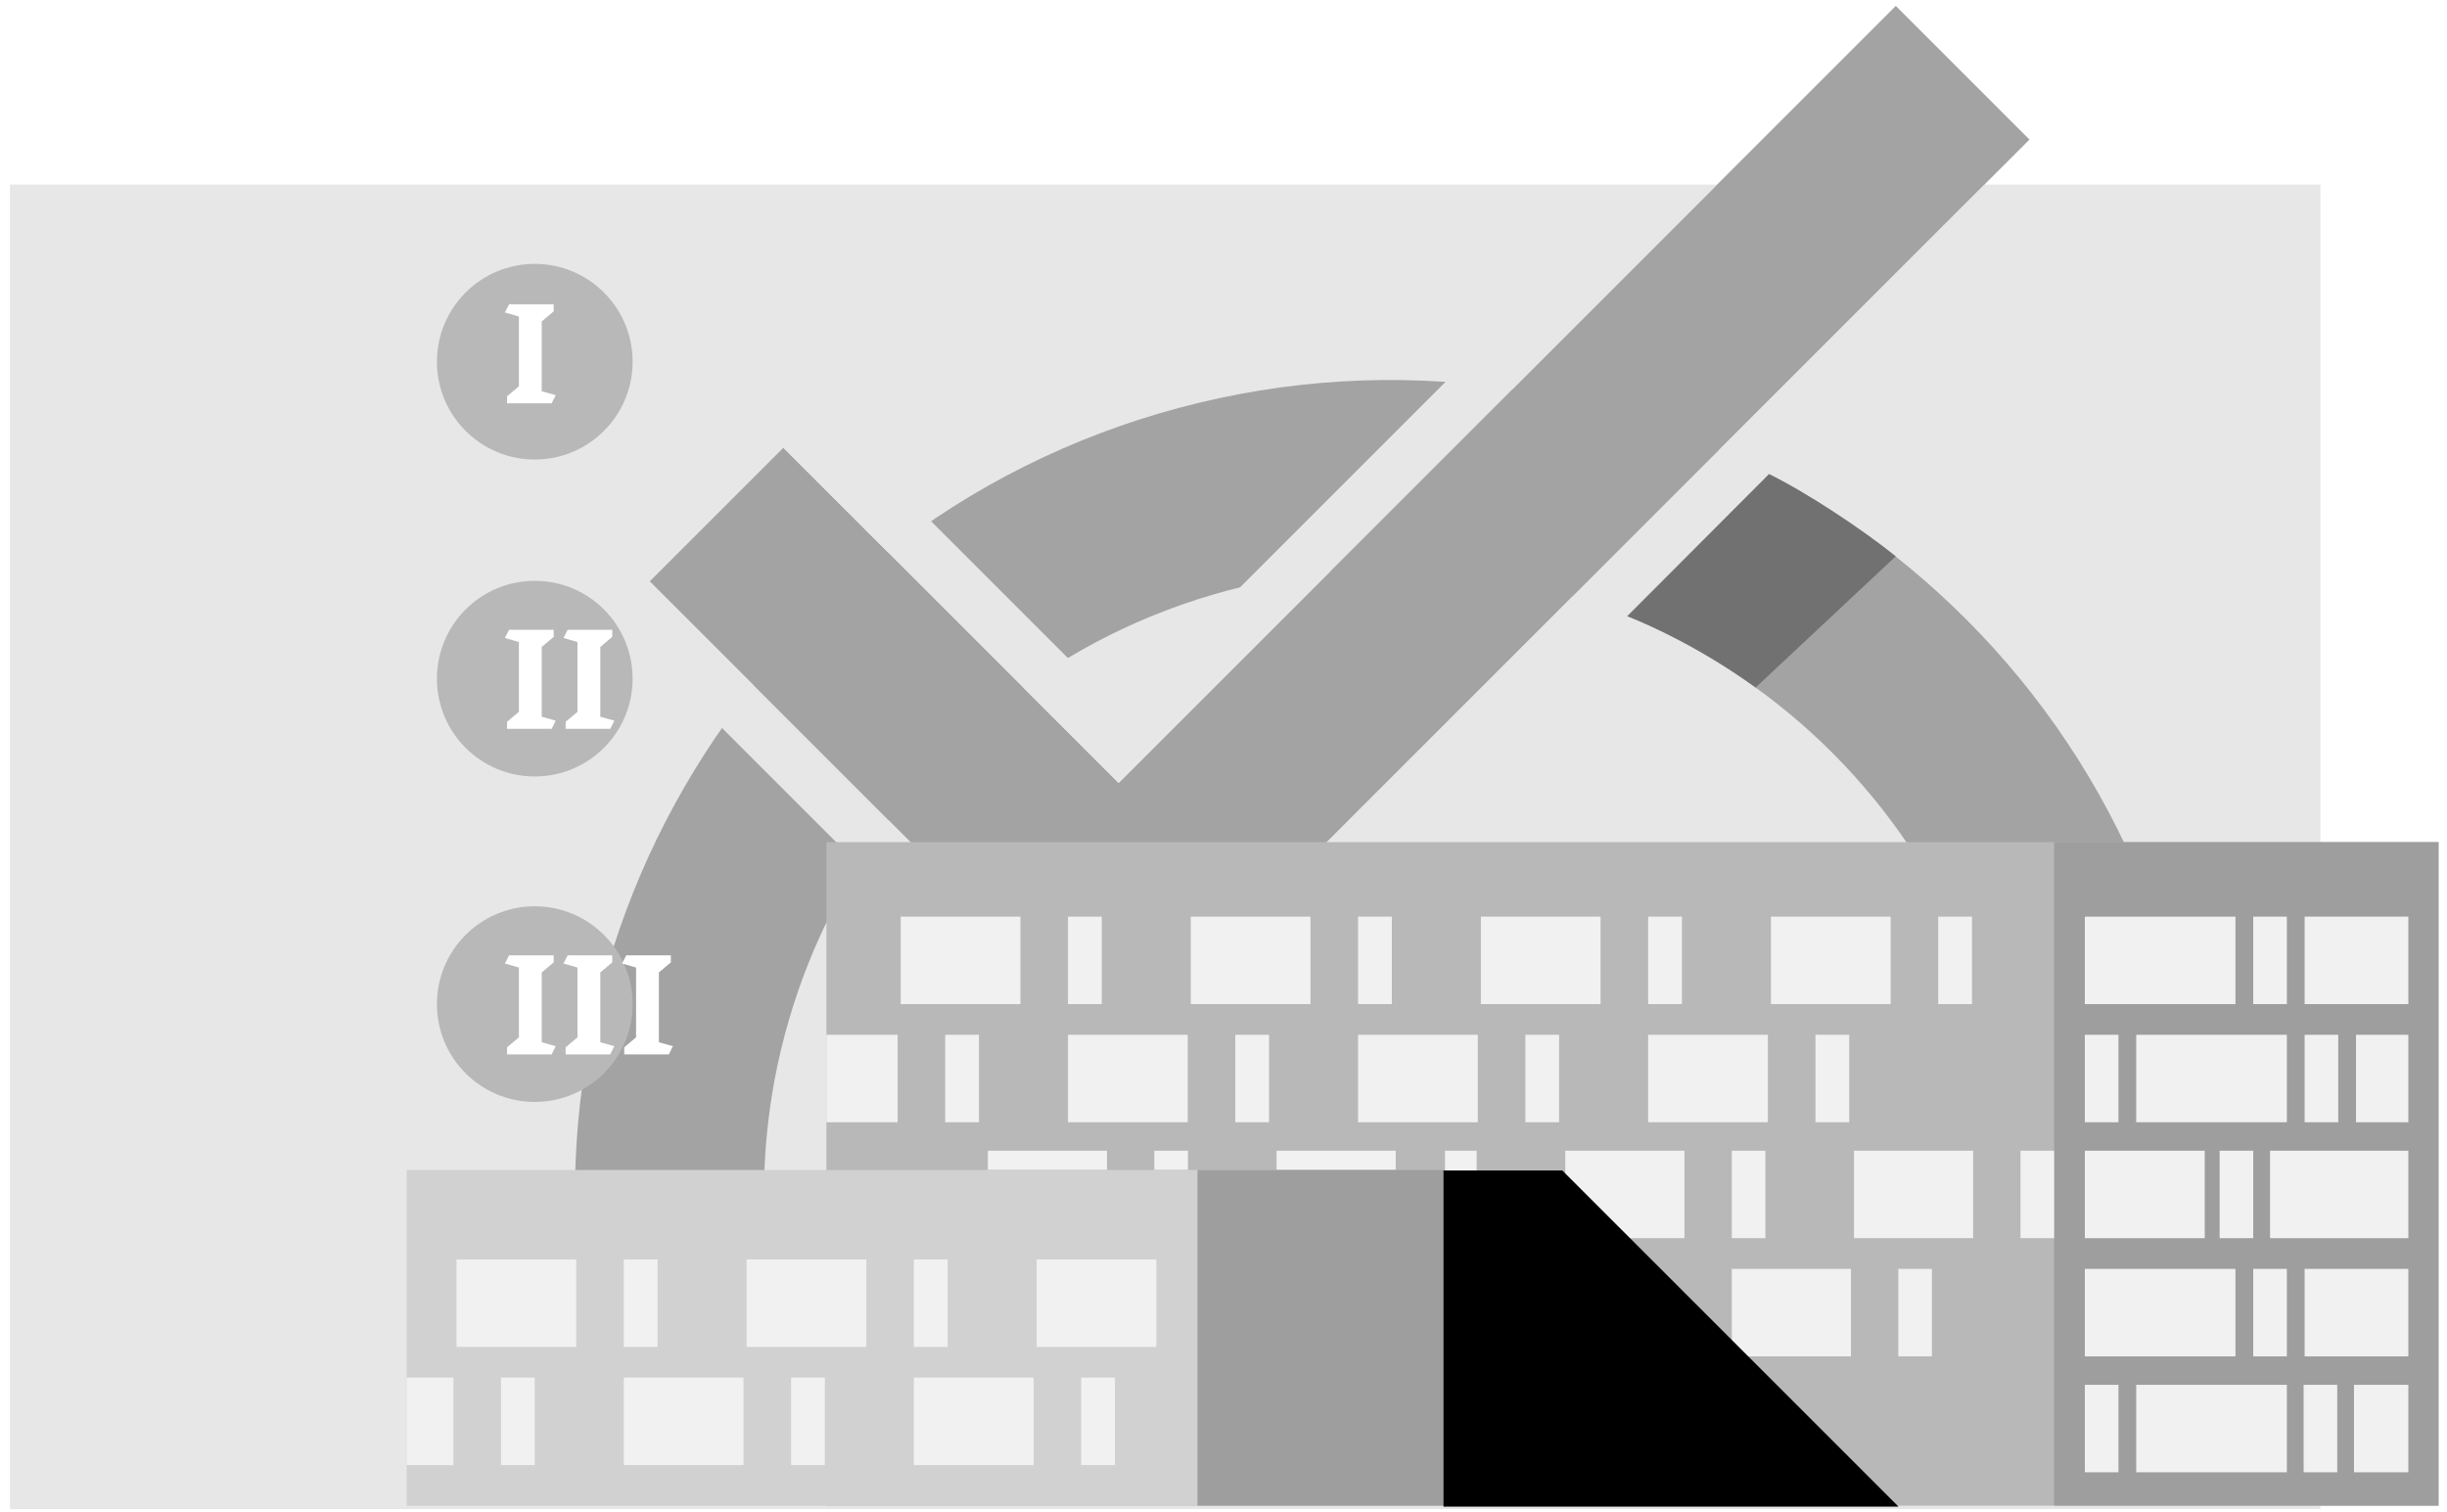
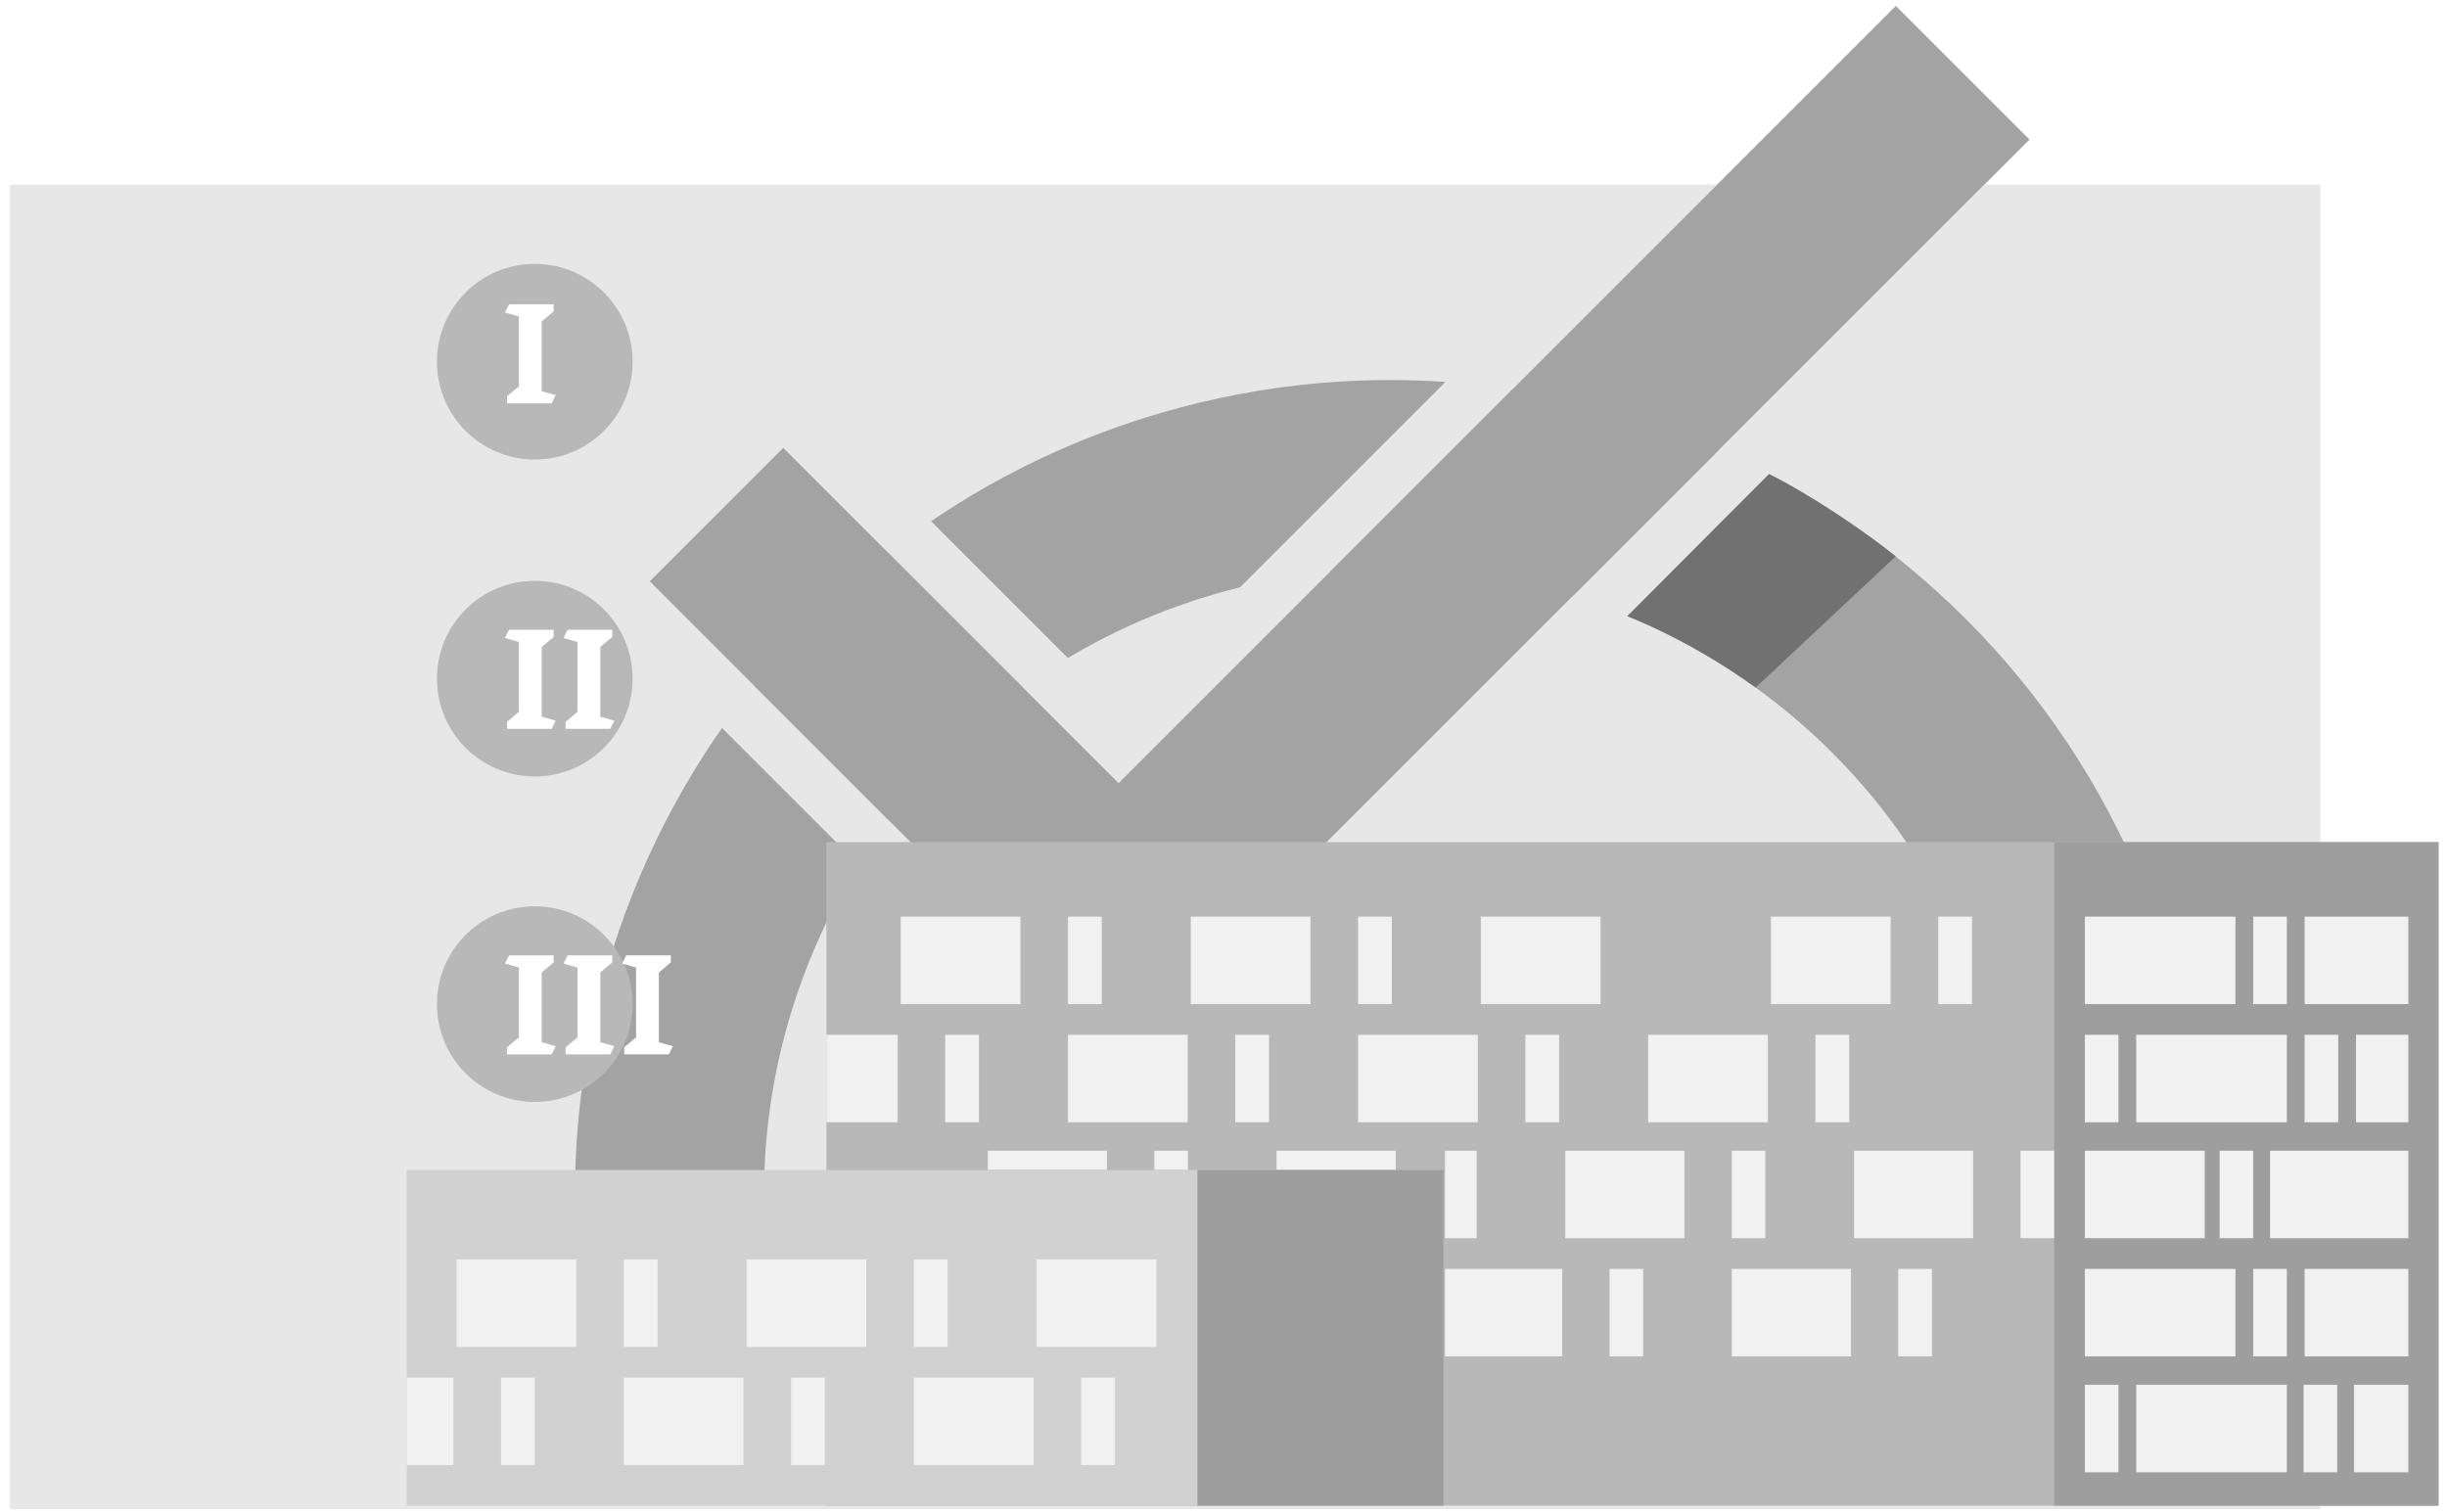
<svg xmlns="http://www.w3.org/2000/svg" width="233" height="144" viewBox="0 0 233 144" fill="none">
  <rect x="0.947" y="17.577" width="220" height="126.138" fill="#E7E7E7" />
  <path d="M198.516 96.01C188.718 59.444 151.133 37.744 114.568 47.542C78.002 57.34 56.302 94.925 66.1 131.49" stroke="#A3A3A3" stroke-width="18" />
  <path fill-rule="evenodd" clip-rule="evenodd" d="M193.245 13.29L106.513 100.023L61.851 55.36L74.579 42.633L106.513 74.567L180.517 0.563L193.245 13.29Z" fill="#A3A3A3" />
-   <path fill-rule="evenodd" clip-rule="evenodd" d="M195.94 17.637L188.591 25.016L176.865 36.741L153.414 60.192L106.513 107.094L54.78 55.36L74.579 35.561L106.513 67.496L143.515 30.494L156.451 17.637L163.442 17.637L180.517 0.563L193.245 13.29L188.898 17.637L195.94 17.637ZM106.513 74.567L74.579 42.633L61.851 55.36L106.513 100.023L193.245 13.29L180.517 0.563L106.513 74.567Z" fill="#E7E7E7" />
+   <path fill-rule="evenodd" clip-rule="evenodd" d="M195.94 17.637L188.591 25.016L153.414 60.192L106.513 107.094L54.78 55.36L74.579 35.561L106.513 67.496L143.515 30.494L156.451 17.637L163.442 17.637L180.517 0.563L193.245 13.29L188.898 17.637L195.94 17.637ZM106.513 74.567L74.579 42.633L61.851 55.36L106.513 100.023L193.245 13.29L180.517 0.563L106.513 74.567Z" fill="#E7E7E7" />
  <path d="M78.688 80.2V143.392H232.192V80.2H78.688Z" fill="#B8B8B8" />
  <path d="M195.59 80.2V143.392H232.192V80.2H195.59Z" fill="#9E9E9E" />
  <rect x="85.764" y="87.294" width="11.399" height="8.33" fill="#F1F1F1" />
  <rect x="113.385" y="87.294" width="11.399" height="8.33" fill="#F1F1F1" />
  <rect x="141.005" y="87.295" width="11.399" height="8.33" fill="#F1F1F1" />
  <rect x="168.626" y="87.295" width="11.399" height="8.33" fill="#F1F1F1" />
  <rect x="156.935" y="98.547" width="11.399" height="8.33" fill="#F1F1F1" />
  <rect x="78.688" y="98.547" width="6.784" height="8.33" fill="#F1F1F1" />
  <rect x="101.693" y="98.547" width="11.399" height="8.33" fill="#F1F1F1" />
  <rect x="129.314" y="98.547" width="11.399" height="8.33" fill="#F1F1F1" />
  <rect x="101.693" y="87.294" width="3.215" height="8.33" fill="#F1F1F1" />
  <rect x="129.314" y="87.294" width="3.215" height="8.33" fill="#F1F1F1" />
-   <rect x="156.935" y="87.295" width="3.215" height="8.33" fill="#F1F1F1" />
  <rect x="184.555" y="87.295" width="3.215" height="8.33" fill="#F1F1F1" />
  <rect x="172.864" y="98.547" width="3.215" height="8.33" fill="#F1F1F1" />
  <rect x="90.002" y="98.547" width="3.215" height="8.33" fill="#F1F1F1" />
  <rect x="117.623" y="98.547" width="3.215" height="8.33" fill="#F1F1F1" />
  <rect x="145.244" y="98.547" width="3.215" height="8.33" fill="#F1F1F1" />
  <rect x="94.06" y="109.588" width="11.346" height="1.835" fill="#F1F1F1" />
  <rect x="121.552" y="109.588" width="11.346" height="1.835" fill="#F1F1F1" />
  <rect x="149.044" y="109.588" width="11.346" height="8.33" fill="#F1F1F1" />
  <rect x="176.535" y="109.588" width="11.346" height="8.33" fill="#F1F1F1" />
  <rect x="164.899" y="120.841" width="11.346" height="8.33" fill="#F1F1F1" />
  <rect x="137.591" y="120.841" width="11.162" height="8.33" fill="#F1F1F1" />
  <rect x="109.915" y="109.588" width="3.2" height="1.835" fill="#F1F1F1" />
  <rect x="137.591" y="109.588" width="3.016" height="8.33" fill="#F1F1F1" />
  <rect x="164.899" y="109.588" width="3.2" height="8.33" fill="#F1F1F1" />
  <rect x="192.39" y="109.588" width="3.2" height="8.33" fill="#F1F1F1" />
  <rect x="198.516" y="109.588" width="11.415" height="8.33" fill="#F1F1F1" />
  <rect x="216.15" y="109.588" width="13.17" height="8.33" fill="#F1F1F1" />
  <rect x="203.409" y="98.547" width="14.341" height="8.33" fill="#F1F1F1" />
  <rect x="198.516" y="87.295" width="14.341" height="8.33" fill="#F1F1F1" />
  <rect x="198.516" y="120.841" width="14.341" height="8.33" fill="#F1F1F1" />
  <rect x="203.409" y="131.882" width="14.341" height="8.33" fill="#F1F1F1" />
  <rect x="180.754" y="120.841" width="3.2" height="8.33" fill="#F1F1F1" />
  <rect x="198.516" y="131.882" width="3.2" height="8.33" fill="#F1F1F1" />
  <rect x="219.347" y="131.882" width="3.2" height="8.33" fill="#F1F1F1" />
  <rect x="224.144" y="131.882" width="5.176" height="8.33" fill="#F1F1F1" />
  <rect x="214.55" y="120.841" width="3.2" height="8.33" fill="#F1F1F1" />
  <rect x="211.35" y="109.588" width="3.2" height="8.33" fill="#F1F1F1" />
  <rect x="198.516" y="98.547" width="3.2" height="8.33" fill="#F1F1F1" />
  <rect x="214.55" y="87.294" width="3.2" height="8.33" fill="#F1F1F1" />
  <rect x="219.443" y="98.547" width="3.2" height="8.33" fill="#F1F1F1" />
  <rect x="224.336" y="98.547" width="4.984" height="8.33" fill="#F1F1F1" />
  <rect x="219.443" y="87.294" width="9.877" height="8.33" fill="#F1F1F1" />
  <rect x="219.443" y="120.841" width="9.877" height="8.33" fill="#F1F1F1" />
  <rect x="127.548" y="120.841" width="3.2" height="8.33" fill="#F1F1F1" />
  <rect x="120.838" y="131.196" width="3.2" height="8.33" fill="#F1F1F1" />
  <rect x="153.262" y="120.841" width="3.2" height="8.33" fill="#F1F1F1" />
  <path d="M38.724 111.423V143.392H132.803V111.423H38.724Z" fill="#D2D1D1" />
  <path d="M114.017 111.423V143.392H137.446V111.423H114.017Z" fill="#9E9E9E" />
  <rect x="87.017" y="131.196" width="11.399" height="8.33" fill="#F1F1F1" />
  <path fill-rule="evenodd" clip-rule="evenodd" d="M54.866 119.943H43.467V128.273H54.866V119.943ZM62.611 119.943H59.396V128.273H62.611V119.943Z" fill="#F1F1F1" />
  <rect x="87.017" y="119.943" width="3.215" height="8.33" fill="#F1F1F1" />
  <rect x="98.708" y="119.943" width="11.399" height="8.33" fill="#F1F1F1" />
  <rect x="75.326" y="131.196" width="3.215" height="8.33" fill="#F1F1F1" />
  <rect x="59.396" y="131.196" width="11.399" height="8.33" fill="#F1F1F1" />
  <rect x="71.088" y="119.943" width="11.399" height="8.33" fill="#F1F1F1" />
  <rect x="38.724" y="131.196" width="4.45" height="8.33" fill="#F1F1F1" />
  <rect x="47.705" y="131.196" width="3.215" height="8.33" fill="#F1F1F1" />
  <rect x="102.947" y="131.196" width="3.215" height="8.33" fill="#F1F1F1" />
  <g style="mix-blend-mode:overlay">
-     <path d="M137.446 143.487V111.466H148.755L180.776 143.487H137.446Z" fill="black" />
-   </g>
+     </g>
  <path d="M180.508 52.982L167.168 65.476C162.262 61.924 157.453 59.652 154.963 58.689L168.448 45.152C172.068 46.91 177.632 50.638 180.508 52.982Z" fill="#717171" />
  <circle cx="50.92" cy="34.447" r="9.316" fill="#B8B8B8" />
  <circle cx="50.92" cy="64.63" r="9.316" fill="#B8B8B8" />
  <circle cx="50.92" cy="95.625" r="9.316" fill="#B8B8B8" />
  <g filter="url(#filter0_d_238_15)">
    <path d="M52.529 38.411H48.281V37.739L49.409 36.791V30.143L48.077 29.759L48.473 28.979H52.721V29.651L51.581 30.611V37.259L52.913 37.631L52.529 38.411ZM52.529 69.411H48.281V68.739L49.409 67.791V61.143L48.077 60.759L48.473 59.979H52.721V60.651L51.581 61.611V68.259L52.913 68.631L52.529 69.411ZM58.107 69.411H53.859V68.739L54.987 67.791V61.143L53.655 60.759L54.051 59.979H58.299V60.651L57.159 61.611V68.259L58.491 68.631L58.107 69.411ZM52.529 100.411H48.281V99.739L49.409 98.791V92.143L48.077 91.759L48.473 90.979H52.721V91.651L51.581 92.611V99.259L52.913 99.631L52.529 100.411ZM58.107 100.411H53.859V99.739L54.987 98.791V92.143L53.655 91.759L54.051 90.979H58.299V91.651L57.159 92.611V99.259L58.491 99.631L58.107 100.411ZM63.686 100.411H59.438V99.739L60.566 98.791V92.143L59.234 91.759L59.63 90.979H63.878V91.651L62.738 92.611V99.259L64.07 99.631L63.686 100.411Z" fill="white" />
  </g>
  <defs>
    <filter id="filter0_d_238_15" x="23.077" y="3.979" width="65.992" height="121.432" filterUnits="userSpaceOnUse" color-interpolation-filters="sRGB">
      <feFlood flood-opacity="0" result="BackgroundImageFix" />
      <feColorMatrix in="SourceAlpha" type="matrix" values="0 0 0 0 0 0 0 0 0 0 0 0 0 0 0 0 0 0 127 0" result="hardAlpha" />
      <feOffset />
      <feGaussianBlur stdDeviation="12.5" />
      <feComposite in2="hardAlpha" operator="out" />
      <feColorMatrix type="matrix" values="0 0 0 0 0 0 0 0 0 0 0 0 0 0 0 0 0 0 0.75 0" />
      <feBlend mode="normal" in2="BackgroundImageFix" result="effect1_dropShadow_238_15" />
      <feBlend mode="normal" in="SourceGraphic" in2="effect1_dropShadow_238_15" result="shape" />
    </filter>
  </defs>
</svg>